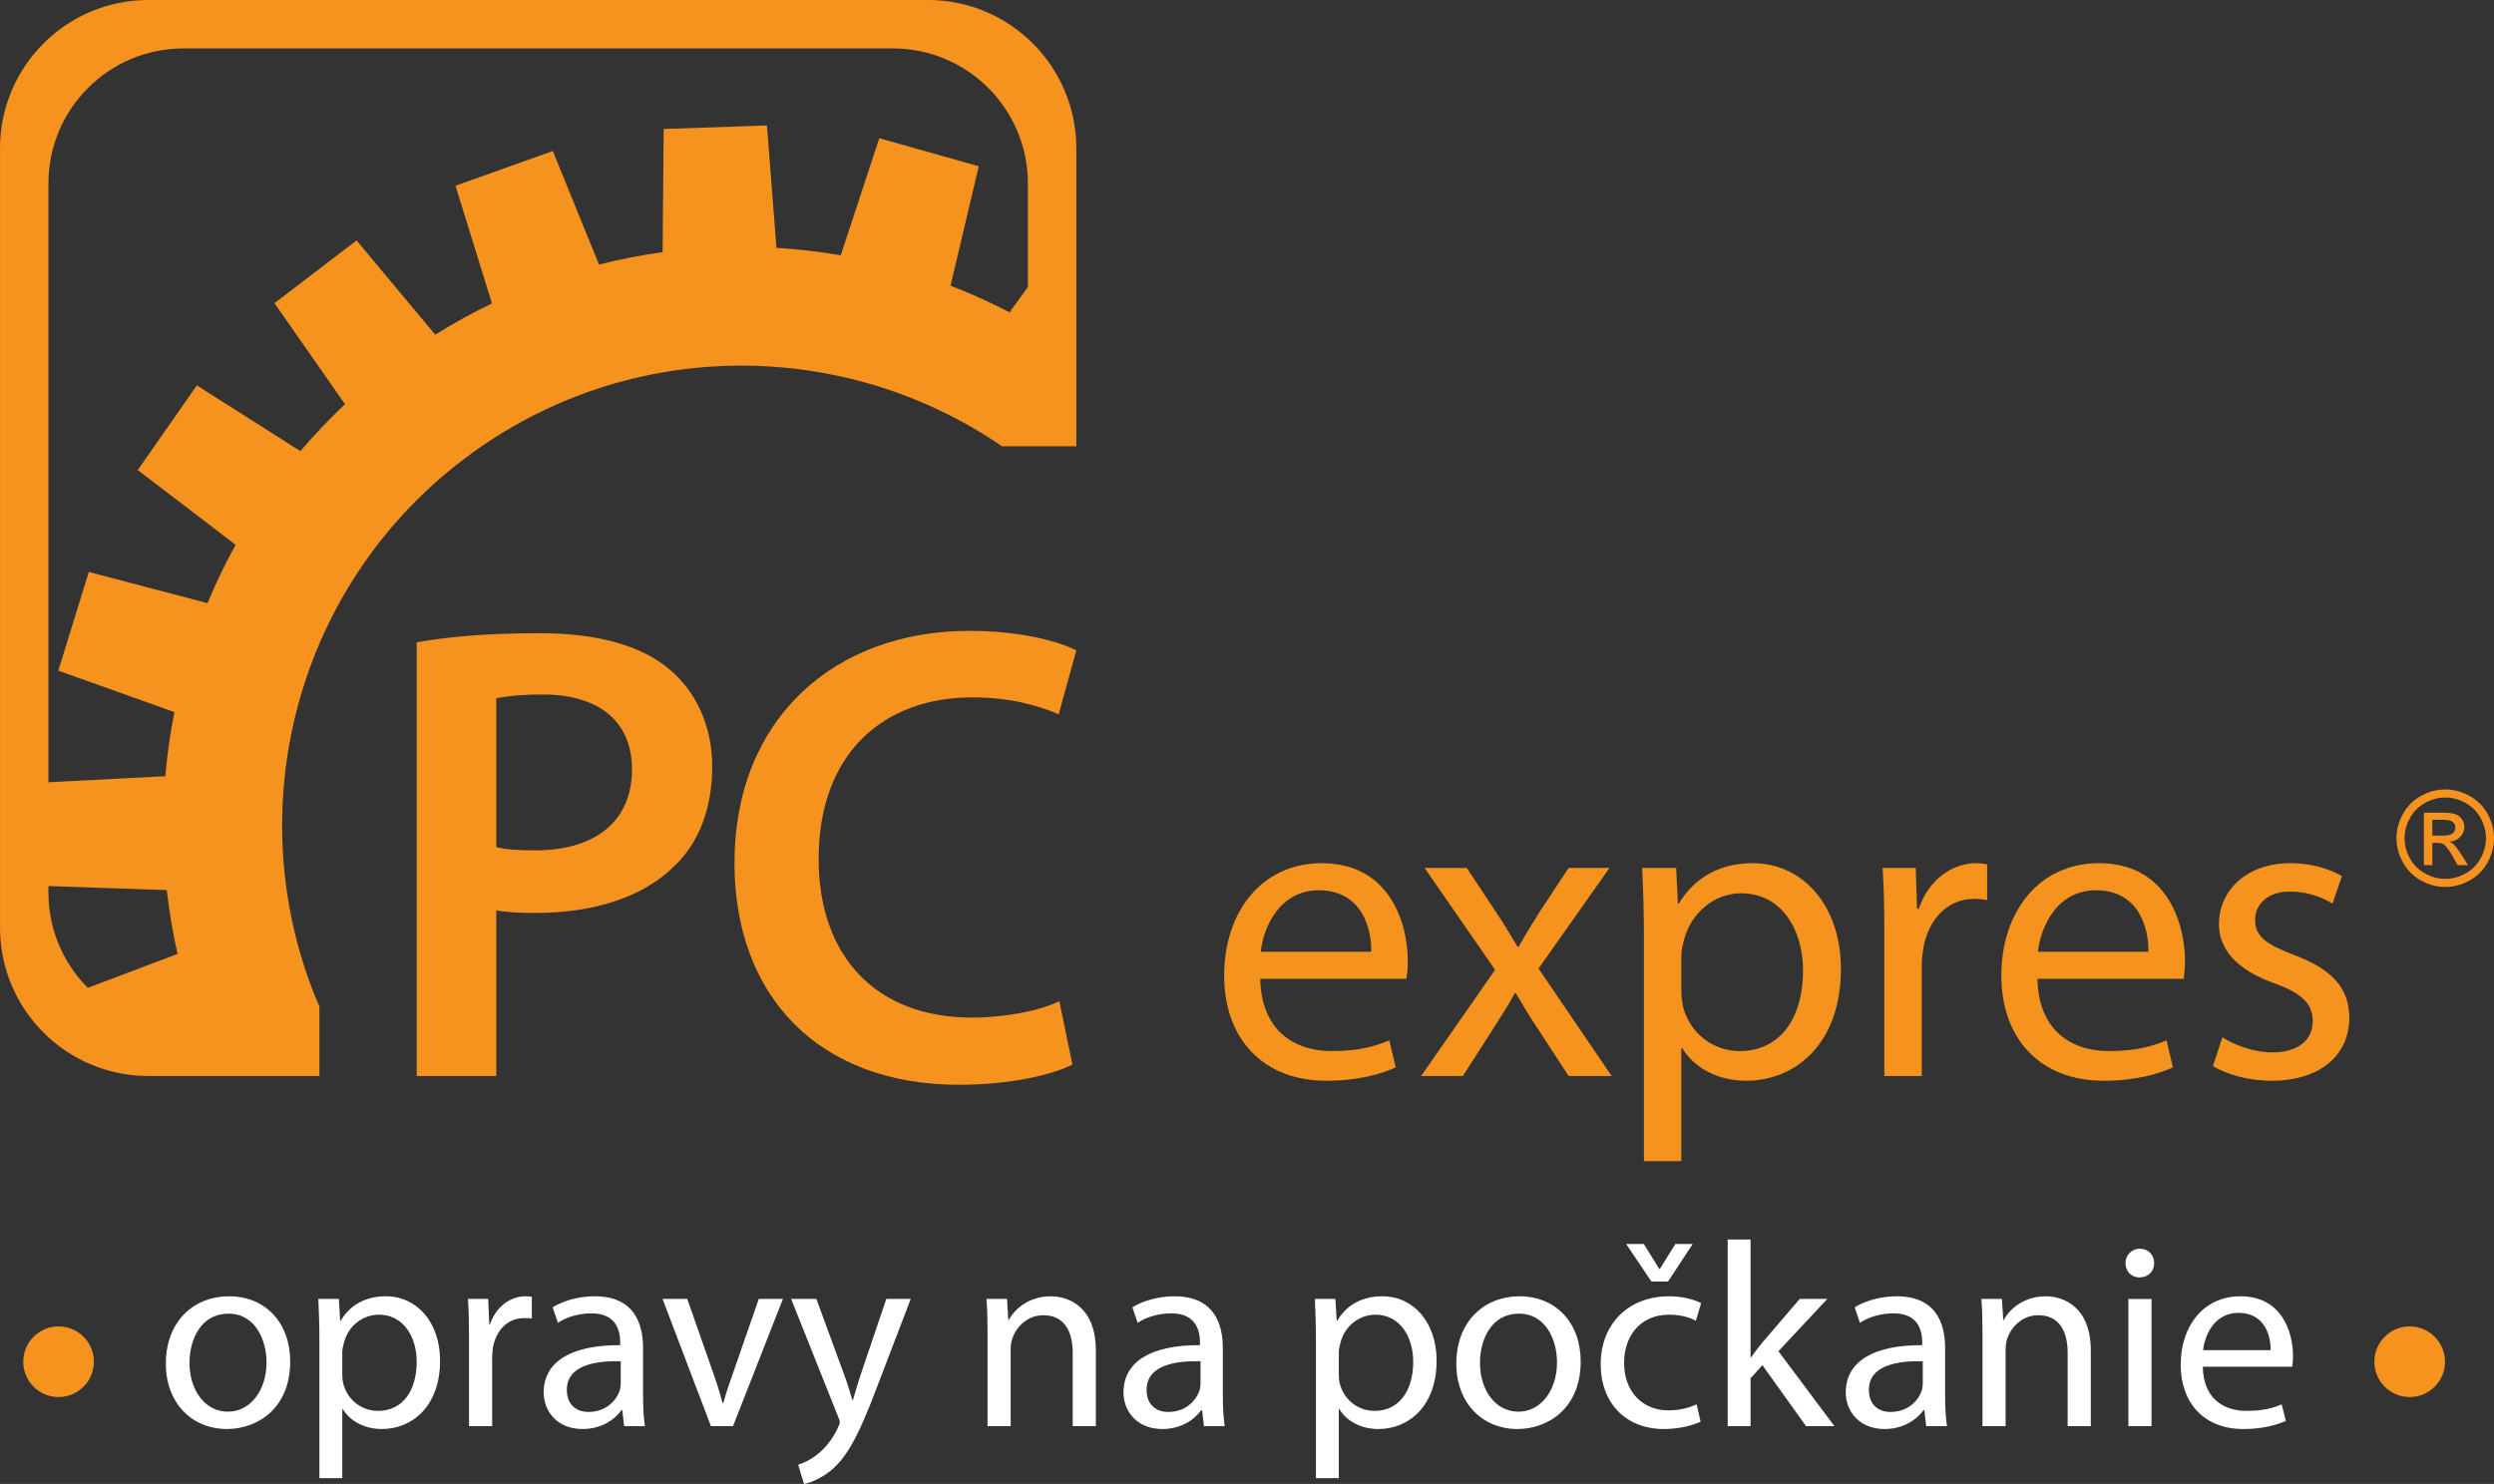
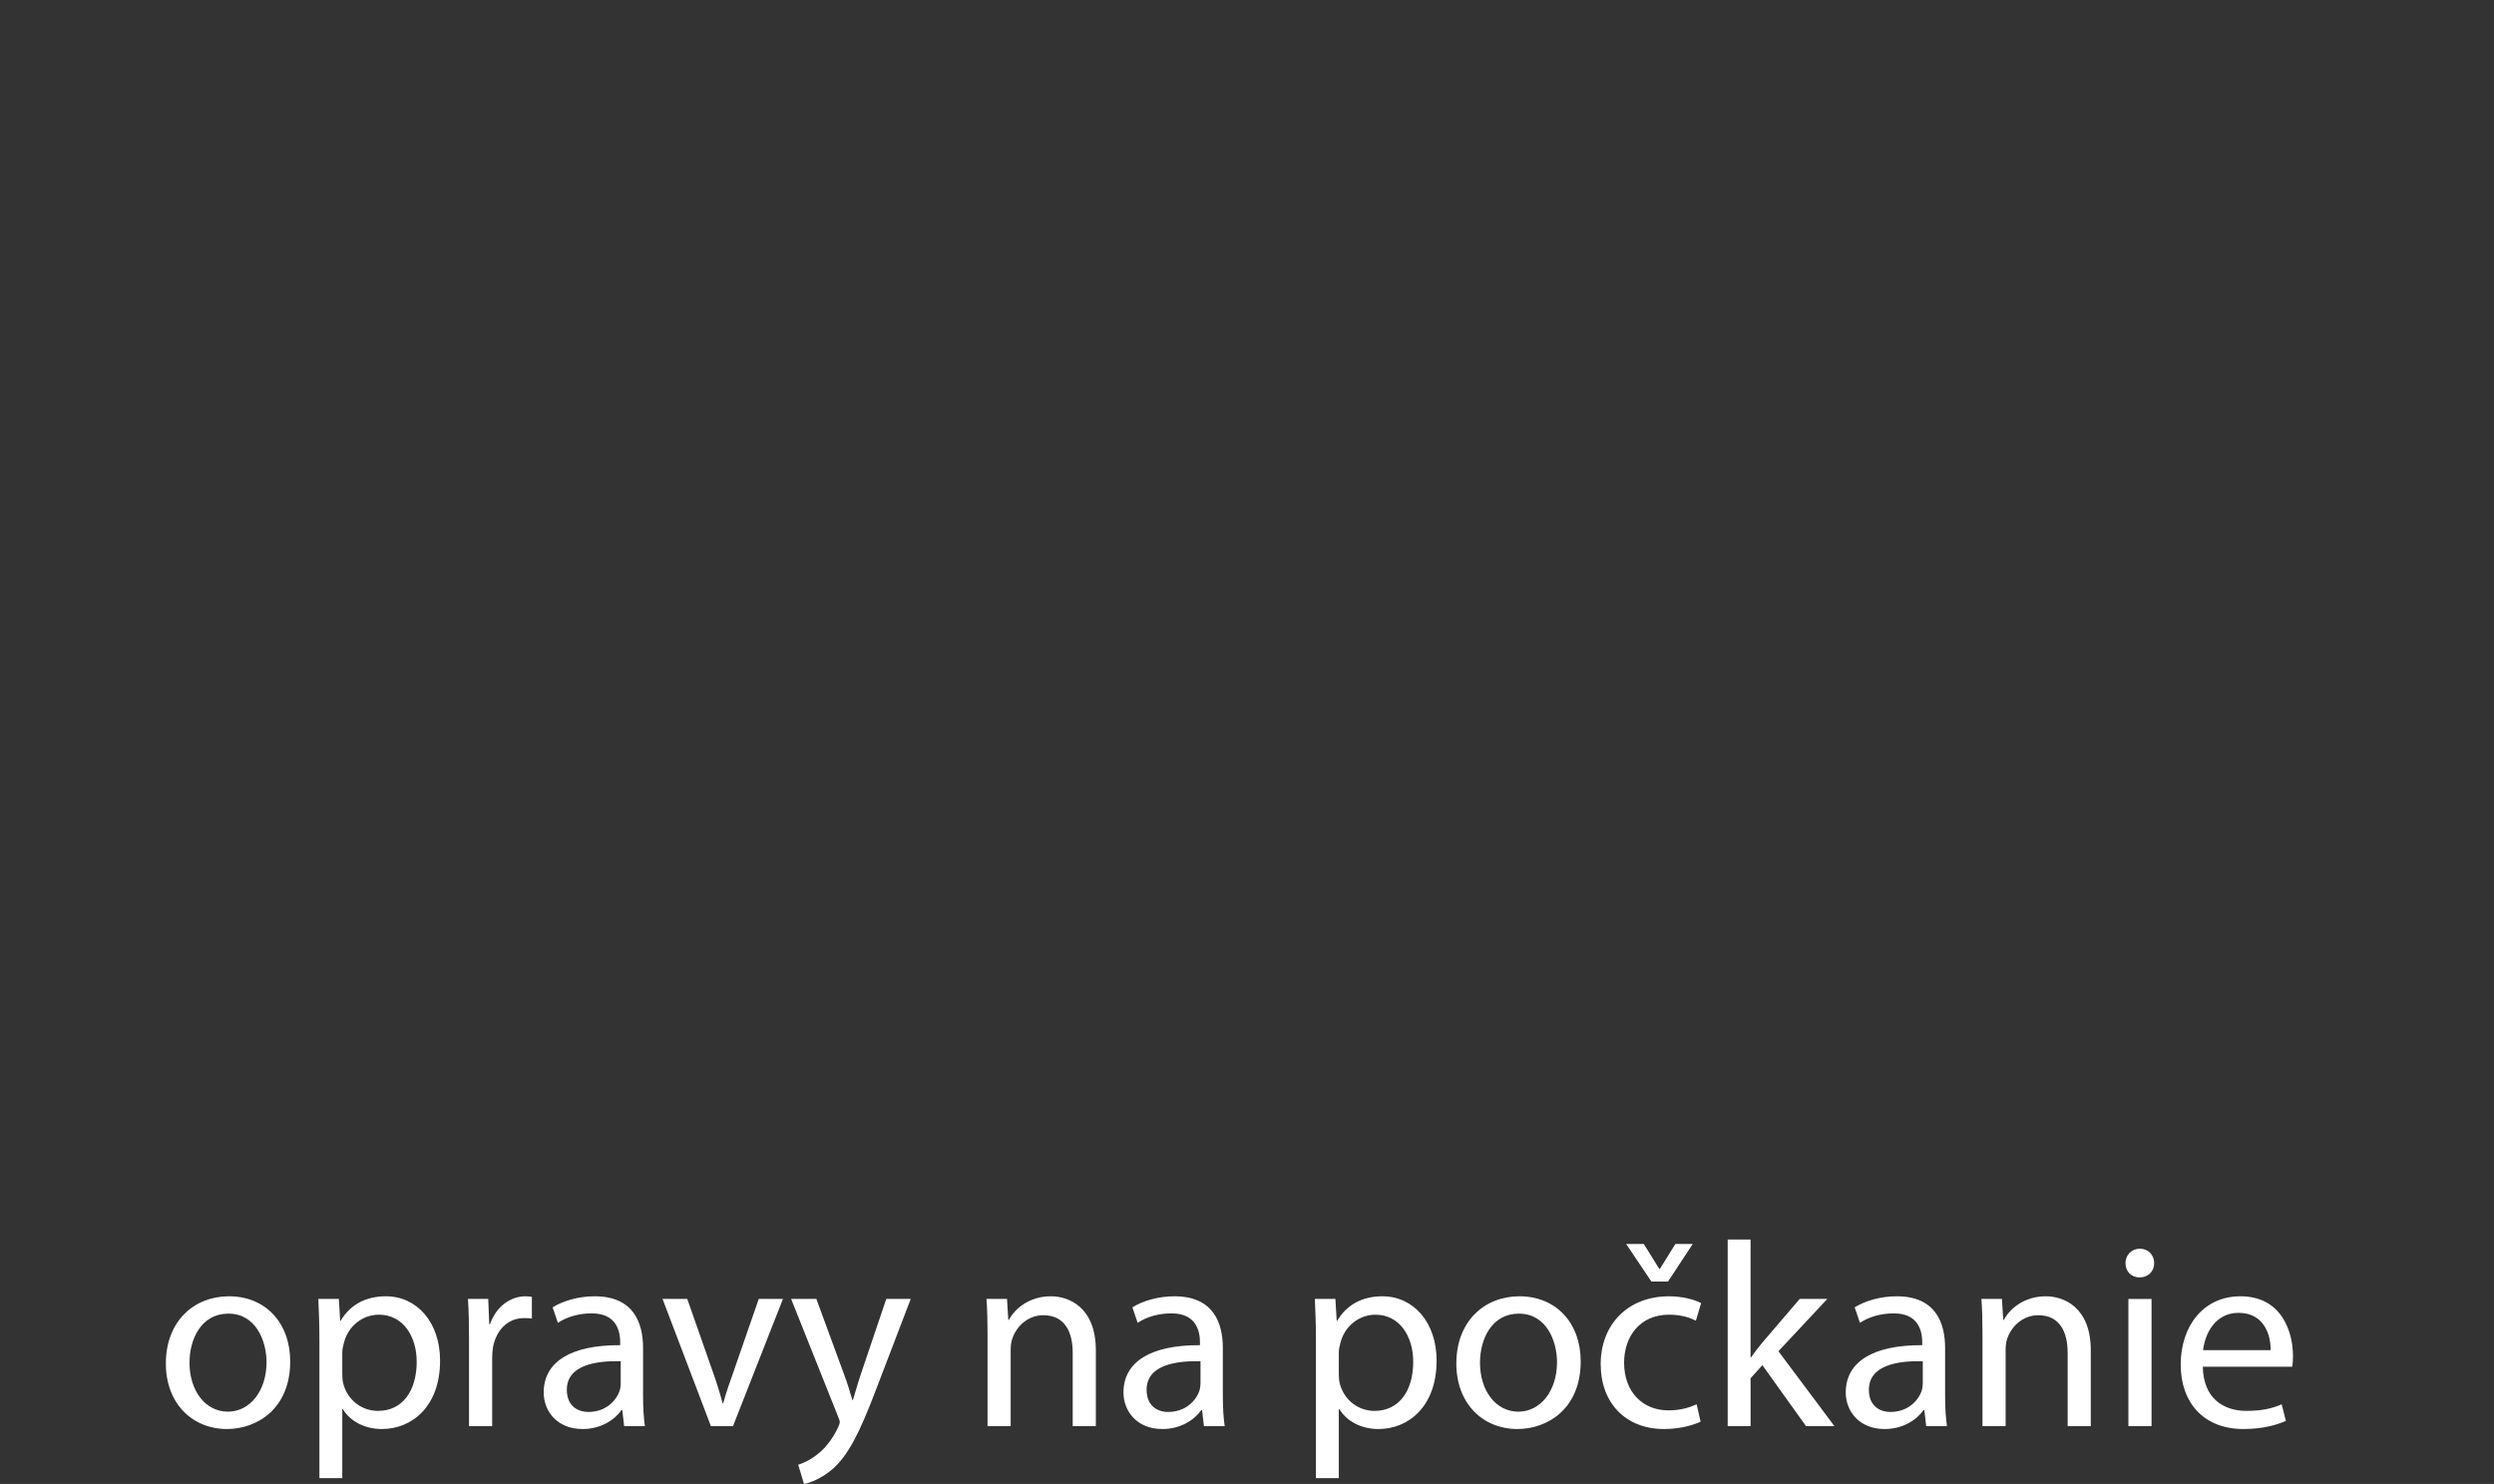
<svg xmlns="http://www.w3.org/2000/svg" xmlns:ns1="http://www.serif.com/" version="1.1" xml:space="preserve" style="fill-rule:evenodd;clip-rule:evenodd;stroke-linejoin:round;stroke-miterlimit:2;" viewBox="5697.5 2846.36 21938.3 13057.32">
  <rect x="5697.5" y="2846.36" width="21938.3" height="13057.32" fill="#333333" stroke="none" />
  <g>
-     <circle cx="6212.62" cy="14828.2" r="310.787" style="fill:#f6921e;" />
-     <circle cx="26894.2" cy="14828.2" r="310.788" style="fill:#f6921e;" />
    <g id="Layer-1" ns1:id="Layer 1">
      <g>
        <path d="M25860.5,14872.2c4.675,-23.142 7.058,-53.246 7.058,-94.809c0,-205.787 -94.808,-525.041 -462.583,-525.041c-326.171,-0 -525.087,263.62 -525.087,601.337c-0,337.671 205.929,566.6 550.658,566.6c177.929,0 302.75,-39.317 374.604,-71.666l-37.121,-145.763c-73.958,32.492 -164.183,57.875 -309.854,57.875c-205.883,0 -379.371,-113.413 -383.858,-388.533l786.183,-0Zm-783.892,-145.671c16.175,-141.138 104.017,-328.458 312.192,-328.458c228.929,-0 284.375,201.254 282.083,328.458l-594.275,-0Zm-430.141,-765.613c-0,-71.525 -51.05,-127.112 -125.054,-127.112c-76.292,-0 -127.205,57.783 -127.205,127.112c0,69.375 48.713,125.055 122.717,125.055c80.875,-0 129.542,-55.68 129.542,-125.055m-226.688,1434.03l203.55,-0l0,-1119.32l-203.55,0l0,1119.32Zm-1283.59,-0l203.545,-0l0,-673.096c0,-34.642 4.58,-69.375 13.792,-94.854c37.025,-113.225 141.088,-208.034 272.825,-208.034c192,0 259.088,150.25 259.088,330.659l-0,645.325l203.545,-0l0,-666.129c0,-383.813 -240.57,-476.471 -395.5,-476.471c-184.937,-0 -314.483,104.112 -369.925,208.221l-4.675,-0l-11.55,-184.984l-180.496,0c7.013,92.375 9.35,184.984 9.35,302.842l0.001,816.521Zm-328.65,-686.934c-0,-222.012 -83.121,-455.666 -425.417,-455.666c-141.138,-0 -277.6,39.412 -370.067,97.241l46.279,136.413c78.634,-53.154 187.371,-83.213 293.68,-83.213c229.07,-2.433 254.412,166.425 254.412,256.7l0,23.046c-432.433,-2.242 -672.862,145.813 -672.862,416.254c-0,161.942 115.47,321.496 342.154,321.496c159.462,0 279.841,-78.583 342.391,-166.521l6.78,0l16.175,141.184l182.791,-0c-11.546,-76.484 -16.316,-171.242 -16.316,-268.292l-0,-418.642Zm-196.438,309.854c0,18.513 -2.388,41.655 -9.212,64.746c-32.492,94.905 -127.346,187.421 -275.355,187.421c-101.725,0 -189.566,-60.166 -189.566,-194.292c-0,-217.383 252.07,-256.791 474.133,-252.07l0,194.195Zm-1514.91,-1264.99l-201.254,-0l0,1642.07l201.254,-0l0,-420.93l104.017,-115.658l383.954,536.588l249.734,-0l-492.55,-659.163l430.091,-460.2l-242.721,0l-330.704,386.196c-32.491,39.221 -69.516,87.842 -97.191,127.25l-4.63,-0l0,-1036.15Zm-474.225,1449.98c-57.829,25.525 -134.125,53.2 -249.779,53.2c-221.966,-0 -388.487,-159.554 -388.487,-418.592c-0,-231.175 138.75,-423.221 395.404,-423.221c111.029,0 187.417,27.721 235.946,53.2l46.325,-154.883c-55.584,-30.15 -162.029,-60.212 -282.271,-60.212c-365.346,-0 -601.287,252.12 -601.287,596.708c-0,342.3 219.72,571.229 557.341,571.229c150.396,0 268.388,-39.317 321.542,-64.746l-34.734,-152.683Zm-252.116,-1079.95l217.521,-330.659l-152.73,0l-136.412,219.63l-4.771,-0l-136.321,-219.63l-154.97,0l222.058,330.659l145.625,-0Zm-767.954,703.062c-0,-339.962 -217.334,-573.616 -538.829,-573.616c-307.563,-0 -555.101,219.77 -555.101,592.079c0,353.896 235.942,575.858 536.538,575.858c268.296,0 557.392,-180.358 557.392,-594.321m-885.709,11.5c0,-210.466 103.971,-432.433 342.342,-432.433c240.388,-0 335.196,238.283 335.196,427.758c-0,252.163 -145.671,434.863 -339.917,434.863c-198.916,-0 -337.621,-185.038 -337.621,-430.188m-1443.25,1015.35l201.209,0l-0,-608.254l4.629,-0c67.087,110.983 196.579,175.729 344.588,175.729c263.666,0 511.066,-198.871 511.066,-601.333c0,-337.625 -203.454,-566.604 -476.425,-566.604c-182.65,-0 -316.816,78.633 -397.741,215.095l-4.675,0.001l-11.5,-191.859l-180.455,0c4.63,106.354 9.305,222.013 9.305,365.438l-0,1211.79Zm201.208,-1107.82c-0,-25.434 6.967,-55.538 13.837,-81.017c36.98,-152.542 168.909,-249.733 307.613,-249.733c215.092,-0 333.087,192.045 333.087,414.104c0,256.604 -125.008,432.383 -340.054,432.383c-145.625,0 -268.246,-97.05 -305.271,-238.187c-6.875,-25.571 -9.212,-53.246 -9.212,-83.263l-0,-194.287Zm-1020.07,-36.98c0,-222.012 -83.166,-455.666 -425.512,-455.666c-141.092,-0 -277.504,39.412 -370.021,97.241l46.283,136.413c78.675,-53.154 187.371,-83.213 293.725,-83.213c228.975,-2.433 254.363,166.425 254.363,256.7l-0,23.046c-432.384,-2.241 -672.863,145.813 -672.863,416.254c0,161.942 115.471,321.496 342.159,321.496c159.645,0 279.887,-78.583 342.341,-166.521l6.875,0l16.175,141.184l182.696,-0c-11.5,-76.484 -16.221,-171.242 -16.221,-268.292l0,-418.642Zm-196.487,309.855c-0,18.512 -2.338,41.654 -9.35,64.745c-32.35,94.905 -127.113,187.421 -275.167,187.421c-101.775,0 -189.571,-60.166 -189.571,-194.291c0,-217.384 252.121,-256.792 474.088,-252.071l-0,194.196Zm-1873.38,377.079l203.546,-0l0,-673.096c0,-34.642 4.579,-69.375 13.792,-94.854c37.025,-113.225 141.133,-208.034 272.875,-208.034c191.95,0 259.037,150.25 259.037,330.659l0,645.325l203.5,-0l0,-666.13c0,-383.812 -240.525,-476.47 -395.454,-476.47c-184.937,-0 -314.433,104.112 -369.975,208.22l-4.675,0l-11.5,-184.983l-180.496,0c7.013,92.375 9.35,184.983 9.35,302.842l0,816.521Zm-1727.72,-1119.36l411.629,1031.43c11.5,25.384 16.221,41.604 16.221,53.154c-0,11.546 -6.917,27.721 -16.221,48.571c-48.621,104.113 -115.613,182.696 -171.15,226.688c-60.117,50.816 -127.158,83.258 -178.113,99.433l50.955,168.813c50.77,-9.255 148.008,-43.896 249.687,-129.542c138.846,-122.575 238.238,-316.821 384,-700.725l305.225,-797.821l-215.092,0l-221.966,656.683c-27.817,81.113 -50.954,166.617 -71.759,233.609l-4.537,-0c-18.513,-66.992 -46.325,-154.834 -74.004,-228.838l-242.863,-661.454l-222.012,0Zm-1131.05,0l425.558,1119.36l194.292,-0l439.396,-1119.36l-212.759,0l-217.429,626.767c-37.025,104.016 -69.375,196.533 -94.854,289.004l-6.825,-0c-23.233,-92.471 -53.25,-184.988 -90.179,-289.004l-219.675,-626.767l-217.525,0Zm-171.288,432.429c0,-222.012 -83.171,-455.666 -425.466,-455.666c-141.092,-0 -277.55,39.412 -370.067,97.241l46.329,136.413c78.679,-53.154 187.371,-83.213 293.679,-83.213c228.929,-2.433 254.363,166.425 254.363,256.7l-0,23.046c-432.434,-2.242 -672.959,145.813 -672.959,416.254c0,161.942 115.613,321.496 342.3,321.496c159.555,0 279.792,-78.583 342.346,-166.521l6.825,0l16.175,141.184l182.65,-0c-11.408,-76.484 -16.175,-171.242 -16.175,-268.292l0,-418.642Zm-196.537,309.854c-0,18.513 -2.288,41.655 -9.254,64.746c-32.396,94.904 -127.205,187.421 -275.213,187.421c-101.729,0 -189.521,-60.167 -189.521,-194.292c0,-217.383 251.929,-256.791 473.988,-252.07l-0,194.195Zm-1334.46,377.08l203.55,-0l0,-596.8c0,-32.35 2.338,-67.038 6.871,-94.763c27.817,-152.587 129.684,-259.083 273.017,-259.083c27.675,-0 48.525,-0 69.329,4.629l0,-191.954c-18.512,-2.242 -34.687,-4.629 -55.492,-4.629c-136.462,-0 -261.375,94.854 -312.287,245.25l-6.871,-0l-9.208,-222.013l-178.209,0c7.059,104.017 9.3,217.383 9.3,349.263l0,770.1Zm-1315.94,457.862l201.158,0l0,-608.254l4.538,-0c67.037,110.983 196.675,175.729 344.683,175.729c263.712,0 511.012,-198.871 511.012,-601.333c0,-337.625 -203.495,-566.604 -476.375,-566.604c-182.645,-0 -316.77,78.633 -397.787,215.095l-4.629,0l-11.546,-191.858l-180.404,0c4.675,106.354 9.35,222.013 9.35,365.438l-0,1211.79Zm201.158,-1107.82c0,-25.433 6.875,-55.537 13.888,-81.016c36.929,-152.542 168.716,-249.734 307.516,-249.734c215.092,0 333.088,192.046 333.088,414.105c-0,256.604 -124.913,432.383 -340.1,432.383c-145.579,-0 -268.109,-97.05 -305.179,-238.188c-6.967,-25.57 -9.213,-53.245 -9.213,-83.262l0,-194.288Zm-458.096,80.971c0,-339.962 -217.337,-573.616 -538.829,-573.616c-307.567,-0 -555.054,219.77 -555.054,592.079c-0,353.896 235.85,575.858 536.542,575.858c268.291,0 557.341,-180.358 557.341,-594.321m-885.758,11.5c-0,-210.466 104.112,-432.433 342.346,-432.433c240.433,-0 335.237,238.283 335.237,427.758c0,252.163 -145.621,434.863 -339.866,434.863c-198.963,-0 -337.717,-185.038 -337.717,-430.188" style="fill:#fff;fill-rule:nonzero;" />
      </g>
      <g>
-         <path d="M9363,8498.12c252.492,-45.908 602.55,-80.317 1078.83,-80.317c516.438,0 895.155,109.067 1141.95,315.65c229.584,189.338 378.713,493.534 378.713,855.046c-0,367.263 -114.767,671.367 -332.759,878c-281.245,281.1 -723.07,413.167 -1222.4,413.167c-131.929,-0 -252.445,-5.796 -344.216,-22.954l-0,1457.5l-700.117,-0l0,-3816.1Zm700.117,1801.9c86.066,23 200.787,28.704 344.216,28.704c527.984,0 849.338,-258.245 849.338,-711.57c-0,-430.421 -298.4,-659.913 -786.179,-659.913c-195.088,0 -332.859,17.154 -407.375,34.404l-0,1308.38Zm5067.71,1913.35c-166.383,86.159 -533.596,177.975 -998.425,177.975c-1228.06,0 -1974.04,-774.729 -1974.04,-1951.13c0,-1274.01 883.75,-2042.9 2065.8,-2042.9c464.875,0 797.683,97.613 941.112,172.129l-154.929,562.346c-183.583,-80.266 -436.075,-149.175 -757.429,-149.175c-786.183,0 -1354.28,493.534 -1354.28,1423.1c-0.001,849.246 499.283,1394.53 1348.53,1394.53c286.95,0 585.35,-57.408 768.979,-143.471l114.679,556.596Zm1652.63,-754.112c7.525,450.146 295.079,635.554 627.984,635.554c238.325,-0 382.079,-41.604 506.946,-94.525l56.804,238.279c-117.388,52.967 -317.85,117.342 -609.192,117.342c-563.704,-0 -900.438,-374.554 -900.438,-926.896c0,-552.392 325.421,-987.442 858.83,-987.442c597.783,0 756.683,525.884 756.683,862.571c-0,68.163 -7.525,121.083 -11.313,155.117l-1286.3,-0Zm976.075,-238.284c3.742,-211.912 -87.046,-541.029 -461.6,-541.029c-336.687,0 -484.275,310.229 -510.737,541.029l972.337,0Zm839.854,-737.841l261.046,393.487c68.067,102.146 124.917,196.675 185.409,298.917l11.312,-0c60.542,-109.817 121.033,-204.342 181.621,-302.658l257.217,-389.746l359.454,-0l-624.242,885.383l643.175,945.738l-378.387,-0l-268.575,-412.375c-71.9,-105.934 -132.396,-208.034 -196.721,-317.709l-7.529,0c-60.634,113.413 -124.913,207.988 -192.98,317.709l-264.833,412.375l-367.029,-0l650.704,-934.425l-620.412,-896.696l370.77,-0Zm1558.76,597.829c-0,-234.588 -7.617,-423.783 -15.146,-597.829l298.867,-0l15.104,314.062l7.571,0c136.275,-223.183 351.837,-355.625 650.75,-355.625c442.62,0 775.57,374.559 775.57,930.734c0,658.229 -401.062,983.604 -832.325,983.604c-242.158,-0 -453.983,-105.979 -563.7,-287.508l-7.529,-0.001l0,994.967l-329.162,0l-0,-1982.4Zm329.162,488.062c0,49.134 7.529,94.525 15.054,136.134c60.542,230.85 261.046,389.654 499.471,389.654c351.742,-0 556.079,-287.508 556.079,-707.454c0,-366.938 -192.933,-681.046 -544.812,-681.046c-226.971,-0 -438.883,162.733 -503.117,412.425c-11.362,41.558 -22.675,90.833 -22.675,136.225l0,314.062Zm1785.5,-514.662c0,-215.563 -3.742,-400.875 -15.008,-571.229l291.341,-0l11.317,359.454l15.146,0c83.212,-245.854 283.675,-401.017 506.9,-401.017c37.867,0 64.375,3.834 94.621,11.267l-0,314.108c-33.984,-7.616 -68.159,-11.358 -113.459,-11.358c-234.633,-0 -401.108,177.787 -446.504,427.475c-7.571,45.392 -15.1,98.362 -15.1,155.067l0,976.125l-329.254,-0l0,-1259.89Zm1347.03,404.896c7.525,450.146 295.13,635.554 627.938,635.554c238.421,-0 382.129,-41.604 507.042,-94.525l56.708,238.279c-117.388,52.967 -317.85,117.342 -609.192,117.342c-563.704,-0 -900.341,-374.554 -900.341,-926.896c-0,-552.392 325.37,-987.442 858.875,-987.442c597.691,0 756.591,525.884 756.591,862.571c0,68.163 -7.621,121.083 -11.362,155.117l-1286.26,-0Zm976.08,-238.284c3.737,-211.912 -87.046,-541.029 -461.605,-541.029c-336.733,0 -484.275,310.229 -510.687,541.029l972.292,0Zm650.654,752.805c98.408,64.279 272.408,132.487 438.741,132.487c242.259,0 355.859,-121.079 355.859,-272.546c-0,-158.854 -94.717,-245.858 -340.521,-336.641c-329.117,-117.25 -484.325,-298.917 -484.325,-518.313c-0,-295.079 238.375,-537.196 631.725,-537.196c185.408,0 348.096,53.063 450.287,113.509l-83.212,242.116c-71.996,-45.396 -204.388,-105.937 -374.604,-105.937c-196.625,-0 -306.346,113.462 -306.346,249.691c-0,151.325 109.721,219.346 348,310.18c317.896,121.175 480.583,280.029 480.583,552.437c0,321.496 -249.829,552.342 -684.875,552.342c-200.462,-0 -385.871,-52.967 -514.571,-128.654l83.259,-253.475Zm-10081.3,-5200.67l0,-2621c0,-721.108 -584.554,-1305.75 -1305.62,-1305.75l-6856.54,-0c-721.059,-0 -1305.61,584.646 -1305.61,1305.75l0,6856.42c0,721.016 584.554,1305.66 1305.61,1305.66l1504.11,0l0,-609.562c-732.187,-1699.95 -219.487,-3739.01 1341.52,-4871.04c1423.05,-1031.8 3291.57,-1001.23 4662.5,-60.496l654.025,0l0.004,0.017Zm-8695.46,4765.21c-213.971,-214.858 -346.175,-511.154 -346.175,-838.258l-0,-57.363l1040.92,35.53c21.038,187.979 52.642,375.583 94.905,561.691l-789.646,298.4Zm6623.25,-6445.42c-187.138,-32.305 -375.959,-54.371 -565.621,-65.871l-83.4,-1076.83l-908.479,31.183l-9.446,1083.83c-187.604,25.667 -374.367,62.084 -559.308,109.113l-406.671,-999.313l-855.792,306.071l320.654,1035.21c-169.654,81.487 -336.175,173.021 -498.862,275.029l-692.171,-829.192l-722.133,551.967l620.595,888.937c-139.779,131.271 -270.679,269.184 -392.6,412.796l-910.675,-578.616l-520.087,745.37l861.217,657.625c-92.425,166.892 -174.938,338.275 -247.492,513.305l-1044.05,-274.463l-268.479,868.458l1021.47,364.742c-37.166,186.388 -63.954,374.6 -80.079,563.746l-1028.02,53.808l-0,-5269.17c-0,-656.267 531.866,-1188.13 1188.08,-1188.13l6239.46,0c656.125,0 1188.04,531.867 1188.04,1188.13l-0,911.47l-161.05,222.384c-169.092,-88.029 -342.534,-166.288 -519.246,-234.259l248.004,-1050.88l-874.862,-246.741l-338.98,1030.26l-0.016,0.013Zm14114.1,4699.67c71.992,0 142.396,18.421 210.979,55.354c68.721,37.025 122.109,89.85 160.442,158.667c38.054,68.675 57.221,140.575 57.221,215.138c-0,74.004 -18.792,145.016 -56.471,213.27c-37.729,68.163 -90.554,121.175 -158.671,158.855c-68.017,37.679 -139.125,56.662 -213.5,56.662c-74.242,0 -145.3,-18.983 -213.458,-56.662c-67.975,-37.68 -120.988,-90.692 -158.809,-158.855c-38.008,-68.254 -56.845,-139.266 -56.845,-213.27c-0,-74.563 19.212,-146.463 57.641,-215.138c38.475,-68.817 92.05,-121.642 160.675,-158.667c68.538,-36.933 138.8,-55.354 210.796,-55.354m0,71.013c-60.167,-0 -118.887,15.521 -175.967,46.329c-56.987,30.95 -101.587,74.987 -133.891,132.533c-32.163,57.409 -48.242,117.154 -48.242,179.284c0,61.85 15.8,121.037 47.496,177.604c31.604,56.75 75.921,100.883 132.721,132.533c56.846,31.696 116.125,47.45 177.883,47.45c61.8,0 121.125,-15.754 177.971,-47.45c56.8,-31.65 101.075,-75.783 132.537,-132.533c31.463,-56.567 47.121,-115.754 47.121,-177.604c0,-62.13 -15.987,-121.875 -48.058,-179.284c-32.021,-57.546 -76.621,-101.583 -133.842,-132.533c-57.266,-30.808 -115.846,-46.329 -175.729,-46.329m-188.075,595.212l0,-461.6l158.529,0c54.321,0 93.45,4.346 117.809,12.763c24.166,8.554 43.52,23.512 57.92,44.646c14.446,21.316 21.596,43.85 21.596,67.691c0,33.754 -12.058,62.971 -36.183,88.075c-23.979,25.059 -55.958,39.084 -95.742,42.121c16.221,6.779 29.404,14.958 39.271,24.404c18.467,18.184 41.233,48.759 68.254,91.534l56.192,90.366l-90.975,0l-40.95,-72.741c-32.167,-57.175 -58.25,-92.984 -77.838,-107.43c-13.7,-10.612 -33.52,-15.895 -59.7,-15.895l-43.758,-0l0,196.066l-74.425,0Zm74.425,-259.783l90.367,-0c43.196,-0 72.696,-6.358 88.358,-19.354c15.754,-12.813 23.654,-29.921 23.654,-51.192c0,-13.604 -3.741,-25.804 -11.362,-36.604c-7.525,-10.8 -18.046,-18.746 -31.554,-24.171c-13.417,-5.187 -38.384,-8.042 -74.755,-8.042l-84.708,0l0,139.363Z" style="fill:#f6921e;fill-rule:nonzero;" />
-       </g>
+         </g>
    </g>
  </g>
</svg>